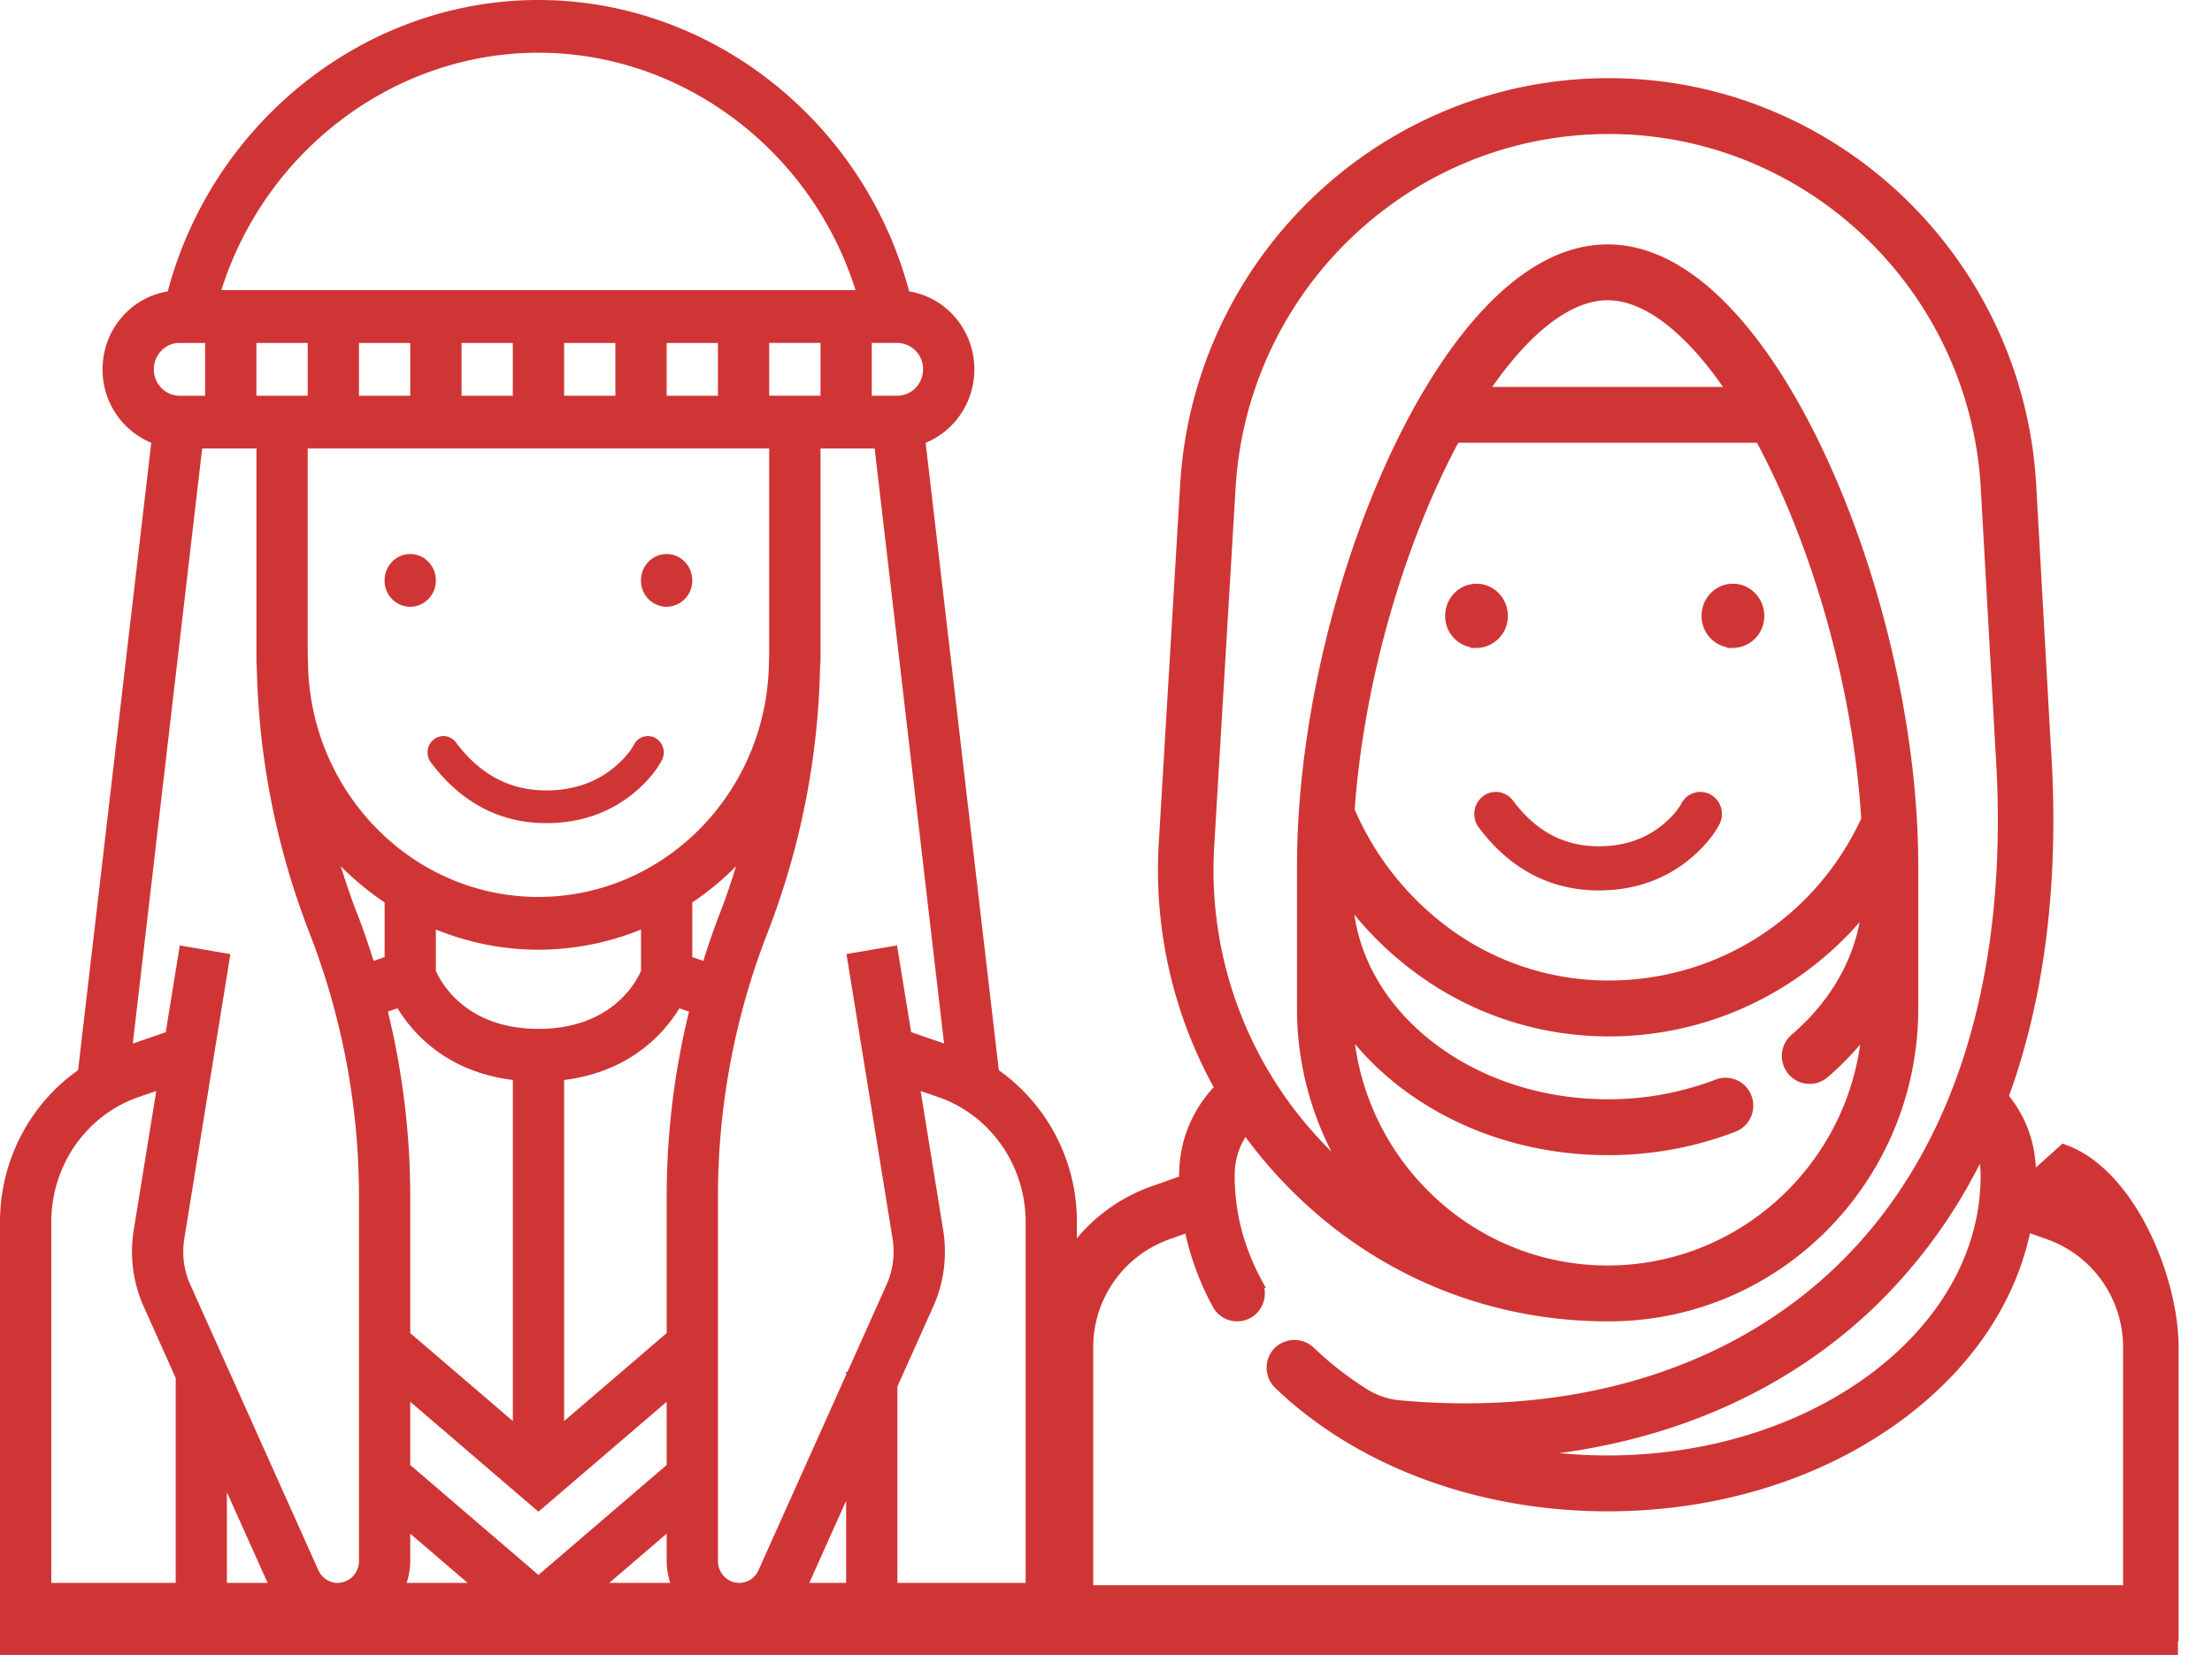
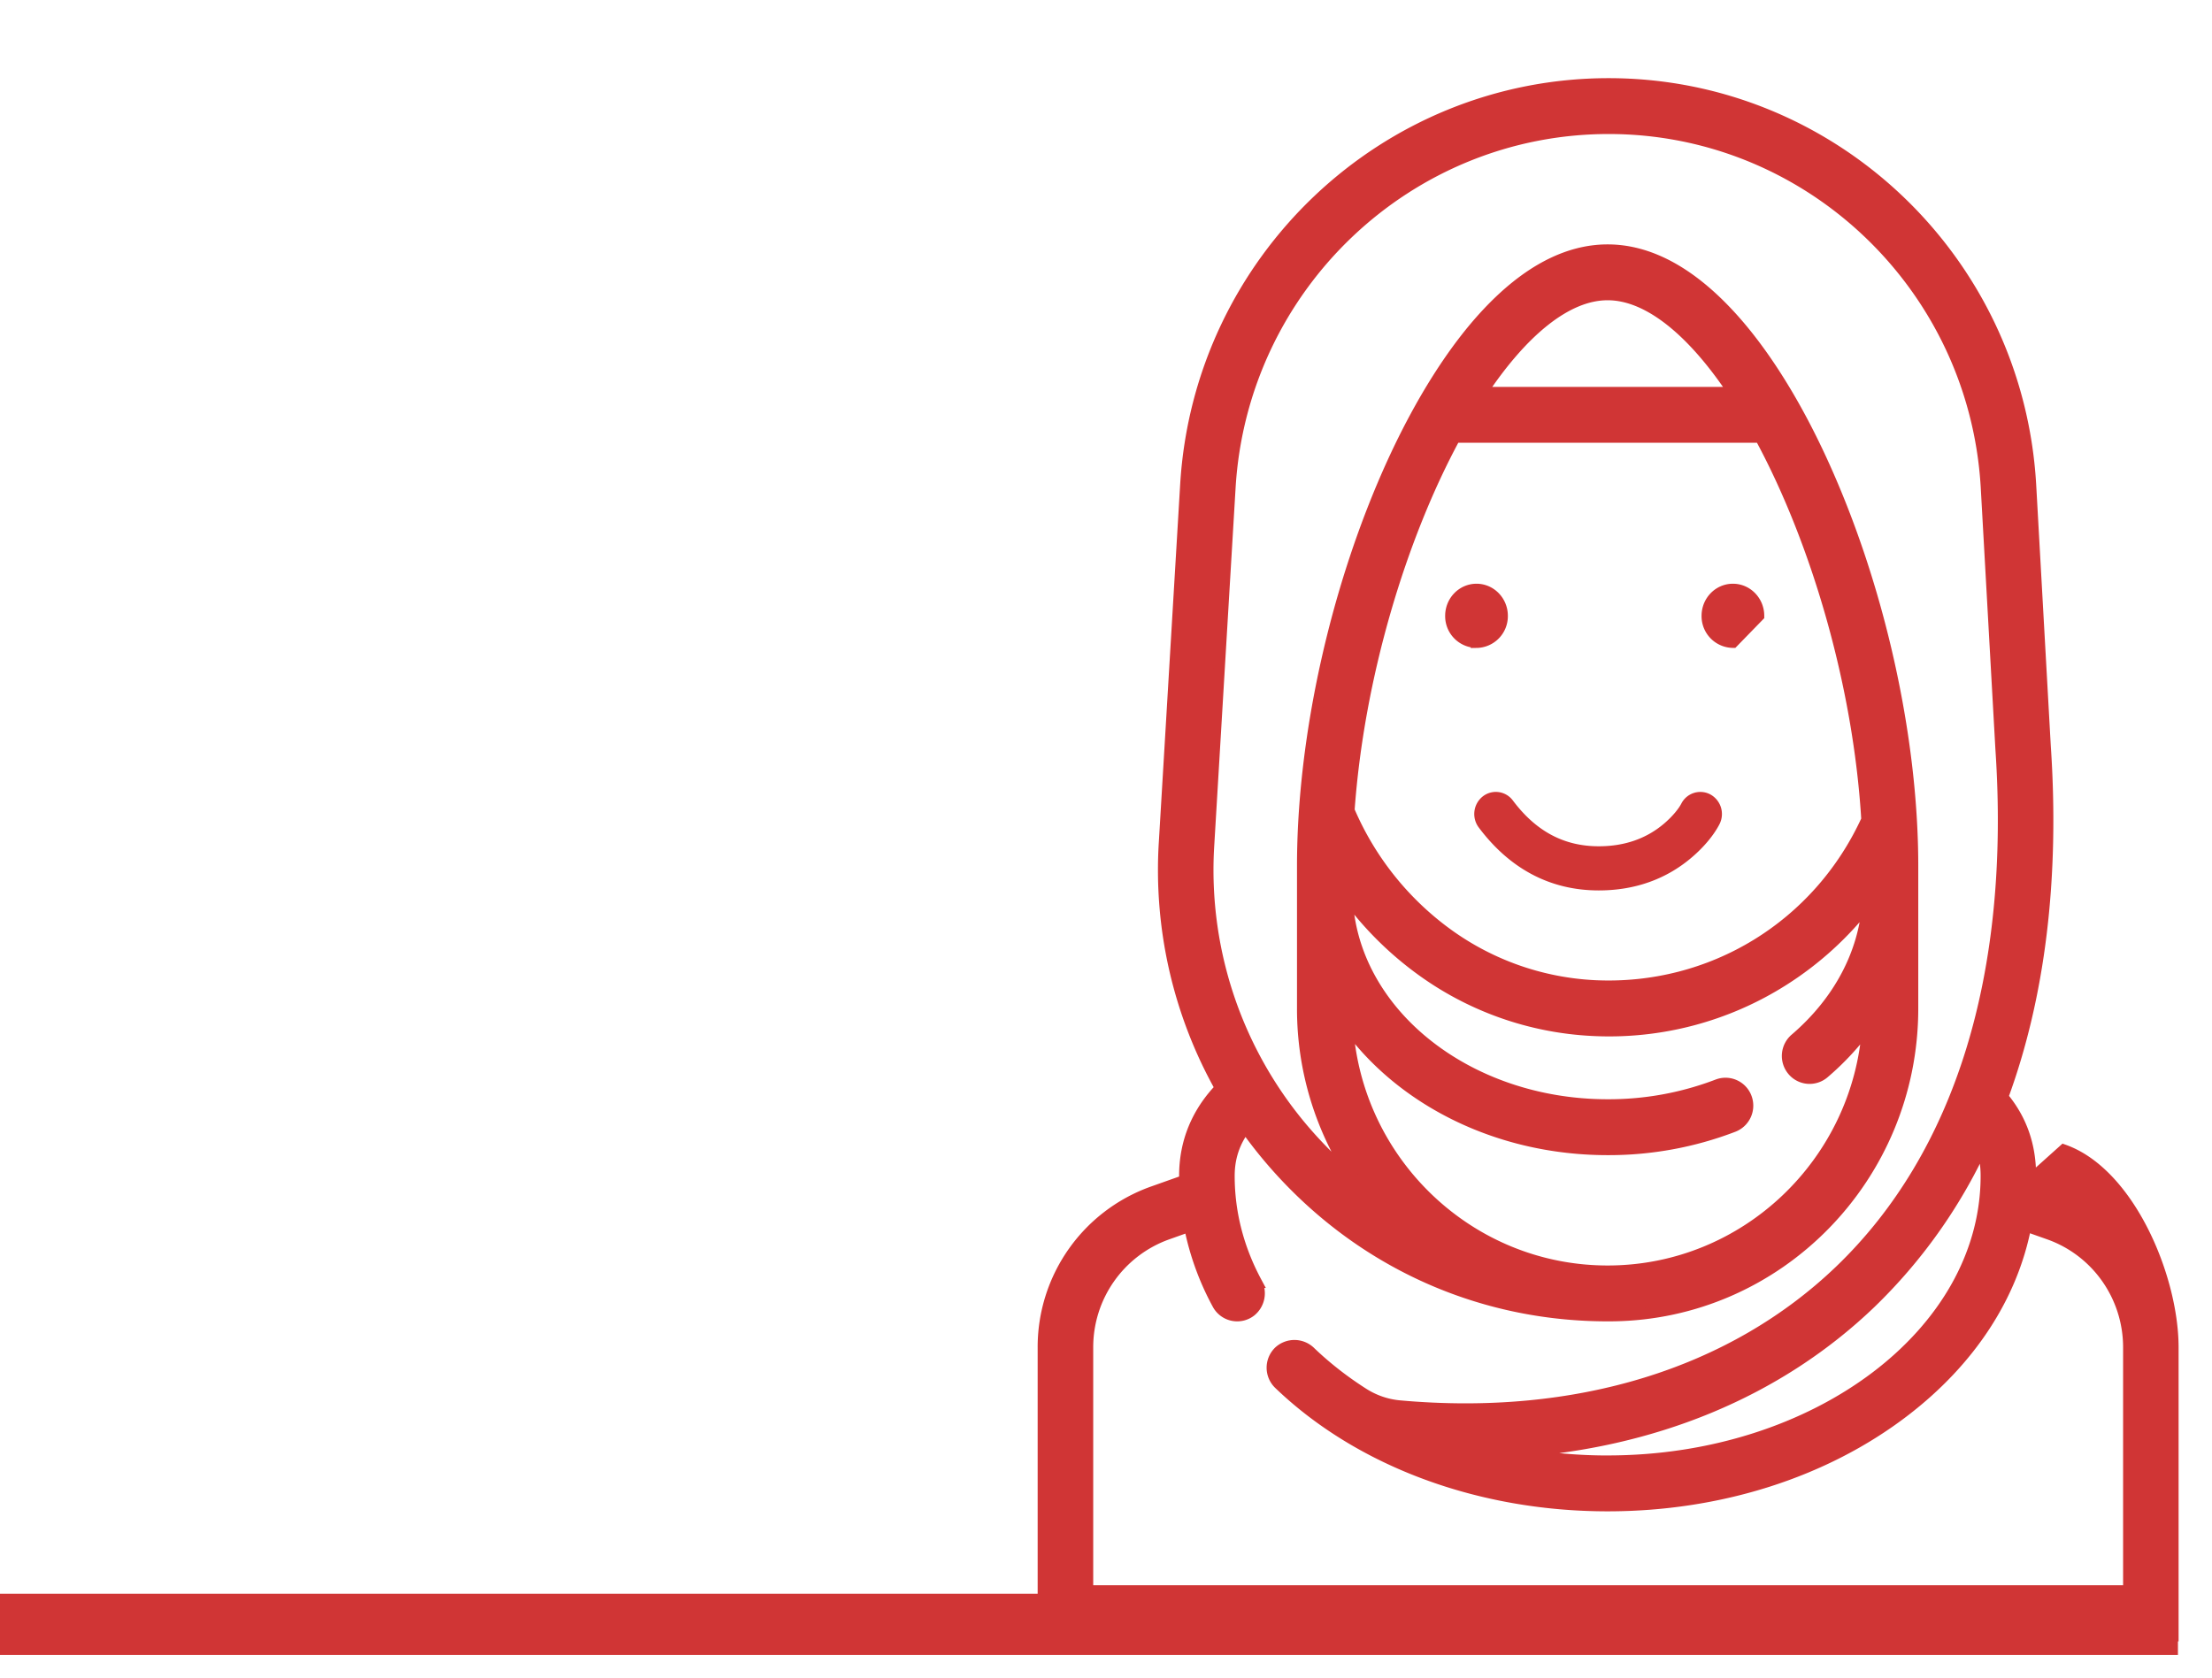
<svg xmlns="http://www.w3.org/2000/svg" width="58" height="44">
  <g fill="#D03535" fill-rule="evenodd">
    <g fill-rule="nonzero">
-       <path d="M55.819 42.898H28.515v.002h-1.157v-7.56a4.318 4.318 0 0 1 2.86-4.074l.85-.302-.001-.122c0-.881.317-1.656.94-2.305a11.688 11.688 0 0 1-1.471-6.46l.558-9.356C31.445 6.82 36.315 2.2 42.18 2.2c5.85 0 10.708 4.61 11.059 10.495l.384 6.87c.235 3.474-.147 6.573-1.115 9.206.49.587.73 1.268.73 2.07l-.002.113.878-.788c1.714.61 2.86 3.342 2.86 5.174v7.56H55.82v-.002zm0-1.17V35.34c0-1.338-.837-2.53-2.089-2.975l-.615-.218c-.353 1.84-1.452 3.533-3.182 4.86-2.084 1.6-4.847 2.482-7.78 2.482-3.36 0-6.498-1.165-8.612-3.195a.586.586 0 0 1-.005-.839.59.59 0 0 1 .819.01c.416.399.879.76 1.379 1.08.29.187.62.302.964.333 4.635.418 8.721-.834 11.552-3.552 3.161-3.037 4.62-7.77 4.22-13.688l-.385-6.875c-.314-5.269-4.664-9.398-9.904-9.398-5.255 0-9.618 4.14-9.933 9.426l-.558 9.355a10.508 10.508 0 0 0 2.833 7.874c.323.346.664.666 1.022.96a8.053 8.053 0 0 1-1.387-4.53v-3.737c0-3.395.886-7.357 2.37-10.599.74-1.612 1.597-2.962 2.482-3.903 1.03-1.096 2.088-1.651 3.143-1.651 1.056 0 2.113.555 3.143 1.651.885.94 1.743 2.29 2.481 3.903 1.485 3.242 2.371 7.204 2.371 10.599v3.737c0 4.41-3.518 8.02-7.895 8.056-3.28.027-6.327-1.285-8.572-3.687-.374-.4-.715-.82-1.026-1.258-.29.377-.431.8-.431 1.28 0 .964.24 1.903.716 2.79a.597.597 0 0 1-.15.757.576.576 0 0 1-.858-.186 7.19 7.19 0 0 1-.739-2.046l-.59.21a3.153 3.153 0 0 0-2.088 2.974v6.388H55.82zM42.153 7.725c-1.093 0-2.256.99-3.308 2.572h6.616c-1.052-1.581-2.215-2.572-3.308-2.572zm-4.005 3.737c-1.424 2.627-2.53 6.286-2.78 9.794a7.775 7.775 0 0 0 2.528 3.202 7.181 7.181 0 0 0 3.923 1.4c3.065.144 5.856-1.564 7.135-4.36-.215-3.581-1.34-7.348-2.796-10.036h-8.01zm-2.82 15.417c.22 3.6 3.197 6.462 6.825 6.462 3.623 0 6.597-2.855 6.824-6.45a7.14 7.14 0 0 1-1.153 1.248.574.574 0 0 1-.815-.066.586.586 0 0 1 .066-.822c1.137-.974 1.803-2.229 1.902-3.565a8.653 8.653 0 0 1-2.214 2.018 8.518 8.518 0 0 1-4.998 1.318 8.328 8.328 0 0 1-4.551-1.622 8.834 8.834 0 0 1-1.897-1.906c.102 3.04 3.13 5.487 6.836 5.487a7.985 7.985 0 0 0 2.884-.526.577.577 0 0 1 .747.336.584.584 0 0 1-.334.752 9.128 9.128 0 0 1-3.297.604c-2.886 0-5.42-1.31-6.825-3.268zm6.825 11.444c5.475 0 9.93-3.356 9.93-7.481 0-.284-.04-.53-.124-.757a13.803 13.803 0 0 1-2.911 4.084c-2.43 2.333-5.687 3.675-9.398 3.915.806.157 1.646.24 2.503.24zm3.285-21.48a.682.682 0 0 1-.672-.691c0-.382.3-.692.672-.692.371 0 .672.31.672.692a.682.682 0 0 1-.672.692zm-6.723 0a.682.682 0 0 1-.672-.691c0-.382.3-.692.672-.692.371 0 .672.31.672.692a.682.682 0 0 1-.672.692zm5.503 4.304a.409.409 0 0 1 .562-.176.436.436 0 0 1 .171.58c-.116.225-.347.537-.714.844-.602.506-1.374.809-2.317.809-1.218 0-2.238-.539-3.027-1.592a.439.439 0 0 1 .074-.602.406.406 0 0 1 .582.076c.636.848 1.415 1.26 2.371 1.26.745 0 1.334-.232 1.794-.617.271-.228.436-.45.504-.582z" stroke="#D03535" stroke-width=".3" />
-       <path d="M26.19 28.07a4.867 4.867 0 0 1 2.047 3.983V42.9H0V32.053c0-1.626.79-3.098 2.047-3.984l1.919-16.456a2.074 2.074 0 0 1-1.277-1.926c0-1.036.744-1.89 1.709-2.044C5.582 3.186 9.585 0 14.118 0c4.534 0 8.537 3.186 9.721 7.643.965.154 1.709 1.008 1.709 2.044 0 .875-.53 1.622-1.277 1.927L26.19 28.07zM22.858 8.994v1.384h.673c.37 0 .672-.31.672-.692a.683.683 0 0 0-.672-.692h-.673zm-8.74-7.611c-3.793 0-7.163 2.573-8.314 6.227h16.629c-1.151-3.654-4.52-6.227-8.315-6.227zm7.396 7.611h-1.345v1.384h1.345V8.995zm-7.396 14.53c3.26 0 5.92-2.669 6.04-5.994.004-.166.011-.332.011-.499v-5.27H8.068v5.27c0 .167.007.332.011.498.12 3.326 2.78 5.996 6.04 5.996zm2.69.856a7.164 7.164 0 0 1-2.69.529c-.949 0-1.854-.192-2.689-.529v1.085c.153.342.817 1.52 2.69 1.52 1.887 0 2.543-1.19 2.689-1.519v-1.086zM6.723 10.379h1.345V8.995H6.723v1.384zm2.69 0h1.344V8.995H9.412v1.384zm2.689 0h1.344V8.995h-1.344v1.384zm2.689 0h1.344V8.995h-1.344v1.384zm2.689 0h1.345V8.995H17.48v1.384zM4.706 8.995c-.37 0-.672.31-.672.692 0 .381.302.692.672.692h.672V8.995h-.672zm-.099 32.521v-5.374l-.836-1.866a3.533 3.533 0 0 1-.264-2.017l.59-3.643-.454.155c-1.375.472-2.298 1.791-2.298 3.282v9.463h3.262zm1.344 0h1.066L5.95 39.141v2.375zm3.461-.573v-9.54a19.06 19.06 0 0 0-1.296-6.929 20.43 20.43 0 0 1-1.382-6.943c-.002-.078-.01-.154-.01-.233v-5.536H5.301L3.482 27.37l.864-.297.368-2.276 1.327.227-1.208 7.462c-.067.413-.013.831.158 1.211l3.357 7.486c.09.202.29.333.506.333a.567.567 0 0 0 .558-.573zm.673-15.84v-1.434a7.477 7.477 0 0 1-1.15-.95c.13.417.27.832.429 1.241.16.41.3.825.432 1.242l.289-.1zm.338 1.343l-.252.086c.388 1.588.586 3.218.586 4.871v3.562l2.69 2.306v-8.946c-1.72-.212-2.613-1.207-3.024-1.88zm.241 15.07h1.598l-1.505-1.29v.717c0 .2-.038.39-.093.573zm.093-3.092l3.361 2.883 3.362-2.883v-1.658l-3.362 2.883-3.361-2.883v1.658zm5.218 3.092h1.598a1.998 1.998 0 0 1-.093-.573v-.717l-1.505 1.29zm1.505-10.113c0-1.654.198-3.283.586-4.87l-.252-.087c-.41.672-1.304 1.667-3.023 1.88v8.945l2.689-2.306v-3.562zm.672-6.3l.289.1c.132-.418.273-.832.432-1.242.16-.41.298-.825.429-1.243a7.51 7.51 0 0 1-1.15.951v1.434zm4.034 16.413v-2.154l-.966 2.154h.966zm1.217-9.03l-1.208-7.463 1.326-.227.369 2.275.864.297-1.82-15.605h-1.42v5.535c0 .079-.01.155-.012.233a20.444 20.444 0 0 1-1.38 6.943 19.051 19.051 0 0 0-1.297 6.93v9.539c0 .316.25.573.558.573.216 0 .415-.13.506-.334l2.297-5.123v-.078h.035l1.024-2.284c.17-.38.225-.798.158-1.211zm3.49 9.03v-9.463c0-1.49-.925-2.81-2.299-3.282l-.454-.155.59 3.643c.112.688.02 1.385-.263 2.017l-.936 2.087v5.153h3.361zM16.623 19.532a.409.409 0 0 1 .562-.177.436.436 0 0 1 .17.58c-.115.226-.347.538-.713.845-.603.506-1.374.809-2.317.809-1.218 0-2.238-.539-3.027-1.592a.439.439 0 0 1 .074-.602.406.406 0 0 1 .582.076c.635.848 1.415 1.26 2.371 1.26.745 0 1.334-.232 1.794-.617.271-.228.436-.45.504-.582zm.856-3.617a.682.682 0 0 1-.672-.692c0-.383.3-.692.672-.692.371 0 .672.31.672.692a.682.682 0 0 1-.672.692zm-6.723 0a.682.682 0 0 1-.672-.692c0-.383.3-.692.672-.692.371 0 .672.31.672.692a.682.682 0 0 1-.672.692z" />
+       <path d="M55.819 42.898H28.515v.002h-1.157v-7.56a4.318 4.318 0 0 1 2.86-4.074l.85-.302-.001-.122c0-.881.317-1.656.94-2.305a11.688 11.688 0 0 1-1.471-6.46l.558-9.356C31.445 6.82 36.315 2.2 42.18 2.2c5.85 0 10.708 4.61 11.059 10.495l.384 6.87c.235 3.474-.147 6.573-1.115 9.206.49.587.73 1.268.73 2.07l-.002.113.878-.788c1.714.61 2.86 3.342 2.86 5.174v7.56H55.82v-.002zm0-1.17V35.34c0-1.338-.837-2.53-2.089-2.975l-.615-.218c-.353 1.84-1.452 3.533-3.182 4.86-2.084 1.6-4.847 2.482-7.78 2.482-3.36 0-6.498-1.165-8.612-3.195a.586.586 0 0 1-.005-.839.59.59 0 0 1 .819.01c.416.399.879.76 1.379 1.08.29.187.62.302.964.333 4.635.418 8.721-.834 11.552-3.552 3.161-3.037 4.62-7.77 4.22-13.688l-.385-6.875c-.314-5.269-4.664-9.398-9.904-9.398-5.255 0-9.618 4.14-9.933 9.426l-.558 9.355a10.508 10.508 0 0 0 2.833 7.874c.323.346.664.666 1.022.96a8.053 8.053 0 0 1-1.387-4.53v-3.737c0-3.395.886-7.357 2.37-10.599.74-1.612 1.597-2.962 2.482-3.903 1.03-1.096 2.088-1.651 3.143-1.651 1.056 0 2.113.555 3.143 1.651.885.94 1.743 2.29 2.481 3.903 1.485 3.242 2.371 7.204 2.371 10.599v3.737c0 4.41-3.518 8.02-7.895 8.056-3.28.027-6.327-1.285-8.572-3.687-.374-.4-.715-.82-1.026-1.258-.29.377-.431.8-.431 1.28 0 .964.24 1.903.716 2.79a.597.597 0 0 1-.15.757.576.576 0 0 1-.858-.186 7.19 7.19 0 0 1-.739-2.046l-.59.21a3.153 3.153 0 0 0-2.088 2.974v6.388H55.82zM42.153 7.725c-1.093 0-2.256.99-3.308 2.572h6.616c-1.052-1.581-2.215-2.572-3.308-2.572zm-4.005 3.737c-1.424 2.627-2.53 6.286-2.78 9.794a7.775 7.775 0 0 0 2.528 3.202 7.181 7.181 0 0 0 3.923 1.4c3.065.144 5.856-1.564 7.135-4.36-.215-3.581-1.34-7.348-2.796-10.036h-8.01zm-2.82 15.417c.22 3.6 3.197 6.462 6.825 6.462 3.623 0 6.597-2.855 6.824-6.45a7.14 7.14 0 0 1-1.153 1.248.574.574 0 0 1-.815-.066.586.586 0 0 1 .066-.822c1.137-.974 1.803-2.229 1.902-3.565a8.653 8.653 0 0 1-2.214 2.018 8.518 8.518 0 0 1-4.998 1.318 8.328 8.328 0 0 1-4.551-1.622 8.834 8.834 0 0 1-1.897-1.906c.102 3.04 3.13 5.487 6.836 5.487a7.985 7.985 0 0 0 2.884-.526.577.577 0 0 1 .747.336.584.584 0 0 1-.334.752 9.128 9.128 0 0 1-3.297.604c-2.886 0-5.42-1.31-6.825-3.268zm6.825 11.444c5.475 0 9.93-3.356 9.93-7.481 0-.284-.04-.53-.124-.757a13.803 13.803 0 0 1-2.911 4.084c-2.43 2.333-5.687 3.675-9.398 3.915.806.157 1.646.24 2.503.24zm3.285-21.48a.682.682 0 0 1-.672-.691c0-.382.3-.692.672-.692.371 0 .672.31.672.692zm-6.723 0a.682.682 0 0 1-.672-.691c0-.382.3-.692.672-.692.371 0 .672.31.672.692a.682.682 0 0 1-.672.692zm5.503 4.304a.409.409 0 0 1 .562-.176.436.436 0 0 1 .171.58c-.116.225-.347.537-.714.844-.602.506-1.374.809-2.317.809-1.218 0-2.238-.539-3.027-1.592a.439.439 0 0 1 .074-.602.406.406 0 0 1 .582.076c.636.848 1.415 1.26 2.371 1.26.745 0 1.334-.232 1.794-.617.271-.228.436-.45.504-.582z" stroke="#D03535" stroke-width=".3" />
    </g>
    <path d="M0 41.8h57.107v1.605H0z" />
  </g>
</svg>